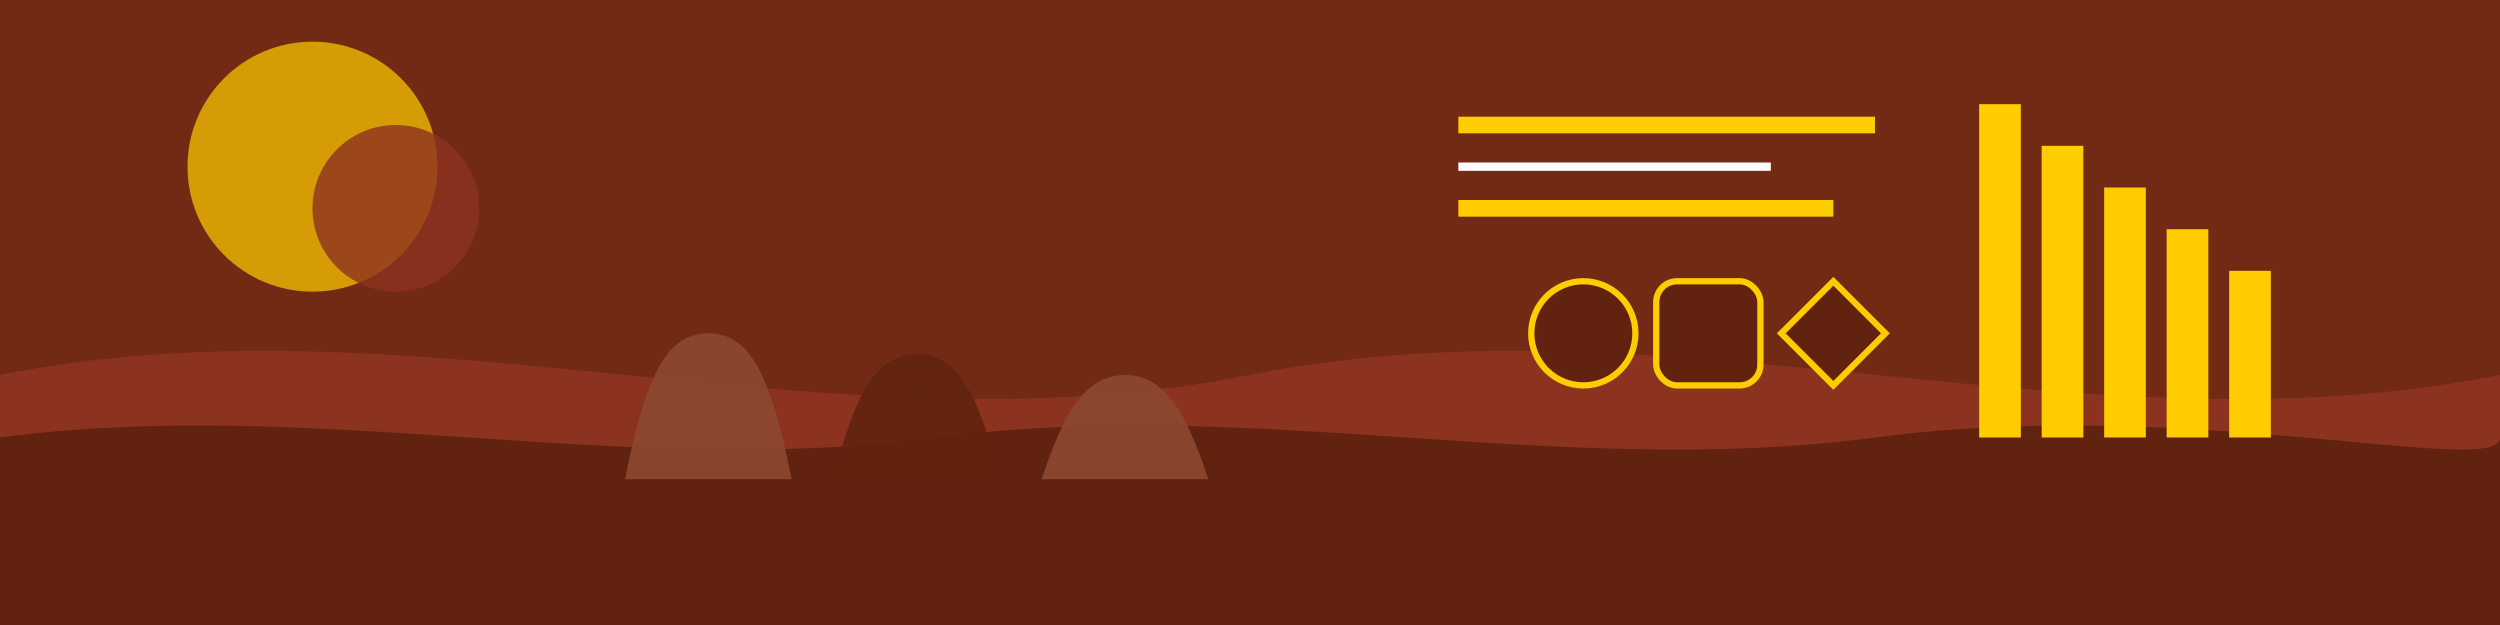
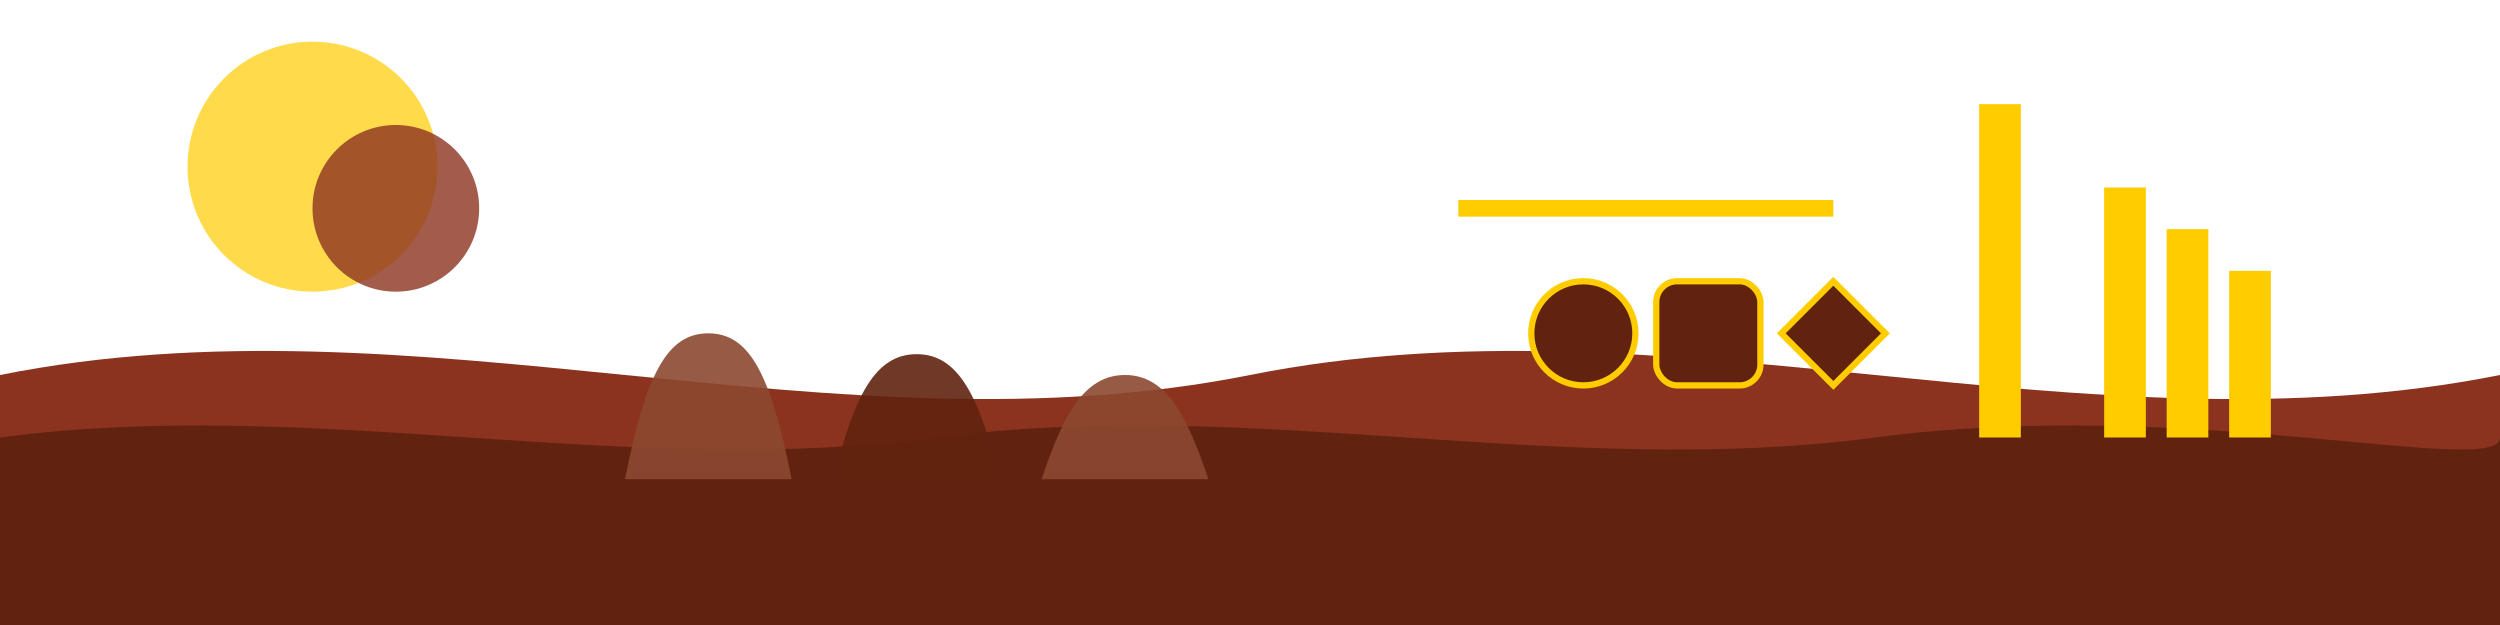
<svg xmlns="http://www.w3.org/2000/svg" viewBox="0 0 1200 300">
-   <rect width="1200" height="300" fill="#732A15" />
  <path d="M0,180 C200,140 400,220 600,180 C800,140 1000,220 1200,180 L1200,300 L0,300 Z" fill="#8C3320" />
  <path d="M0,210 C150,190 300,230 450,210 C600,190 750,230 900,210 C1050,190 1200,230 1200,210 L1200,300 L0,300 Z" fill="#61230F" />
  <circle cx="150" cy="80" r="60" fill="#FFCC00" opacity="0.7" />
  <circle cx="190" cy="100" r="40" fill="#8C3320" opacity="0.8" />
  <rect x="950" y="50" width="20" height="160" fill="#FFCC00" />
-   <rect x="980" y="70" width="20" height="140" fill="#FFCC00" />
  <rect x="1010" y="90" width="20" height="120" fill="#FFCC00" />
  <rect x="1040" y="110" width="20" height="100" fill="#FFCC00" />
  <rect x="1070" y="130" width="20" height="80" fill="#FFCC00" />
  <path d="M300,230 C310,180 320,160 340,160 C360,160 370,180 380,230" fill="#8C4830" opacity="0.9" />
  <path d="M400,230 C410,190 420,170 440,170 C460,170 470,190 480,230" fill="#61230F" opacity="0.9" />
  <path d="M500,230 C510,200 520,180 540,180 C560,180 570,200 580,230" fill="#8C4830" opacity="0.9" />
-   <line x1="700" y1="60" x2="900" y2="60" stroke="#FFCC00" stroke-width="8" />
  <line x1="700" y1="80" x2="850" y2="80" stroke="white" stroke-width="4" />
  <line x1="700" y1="100" x2="880" y2="100" stroke="#FFCC00" stroke-width="8" />
  <circle cx="760" cy="160" r="25" fill="#61230F" stroke="#FFCC00" stroke-width="3" />
  <rect x="795" y="135" width="50" height="50" rx="10" fill="#61230F" stroke="#FFCC00" stroke-width="3" />
  <polygon points="880,135 905,160 880,185 855,160" fill="#61230F" stroke="#FFCC00" stroke-width="3" />
</svg>